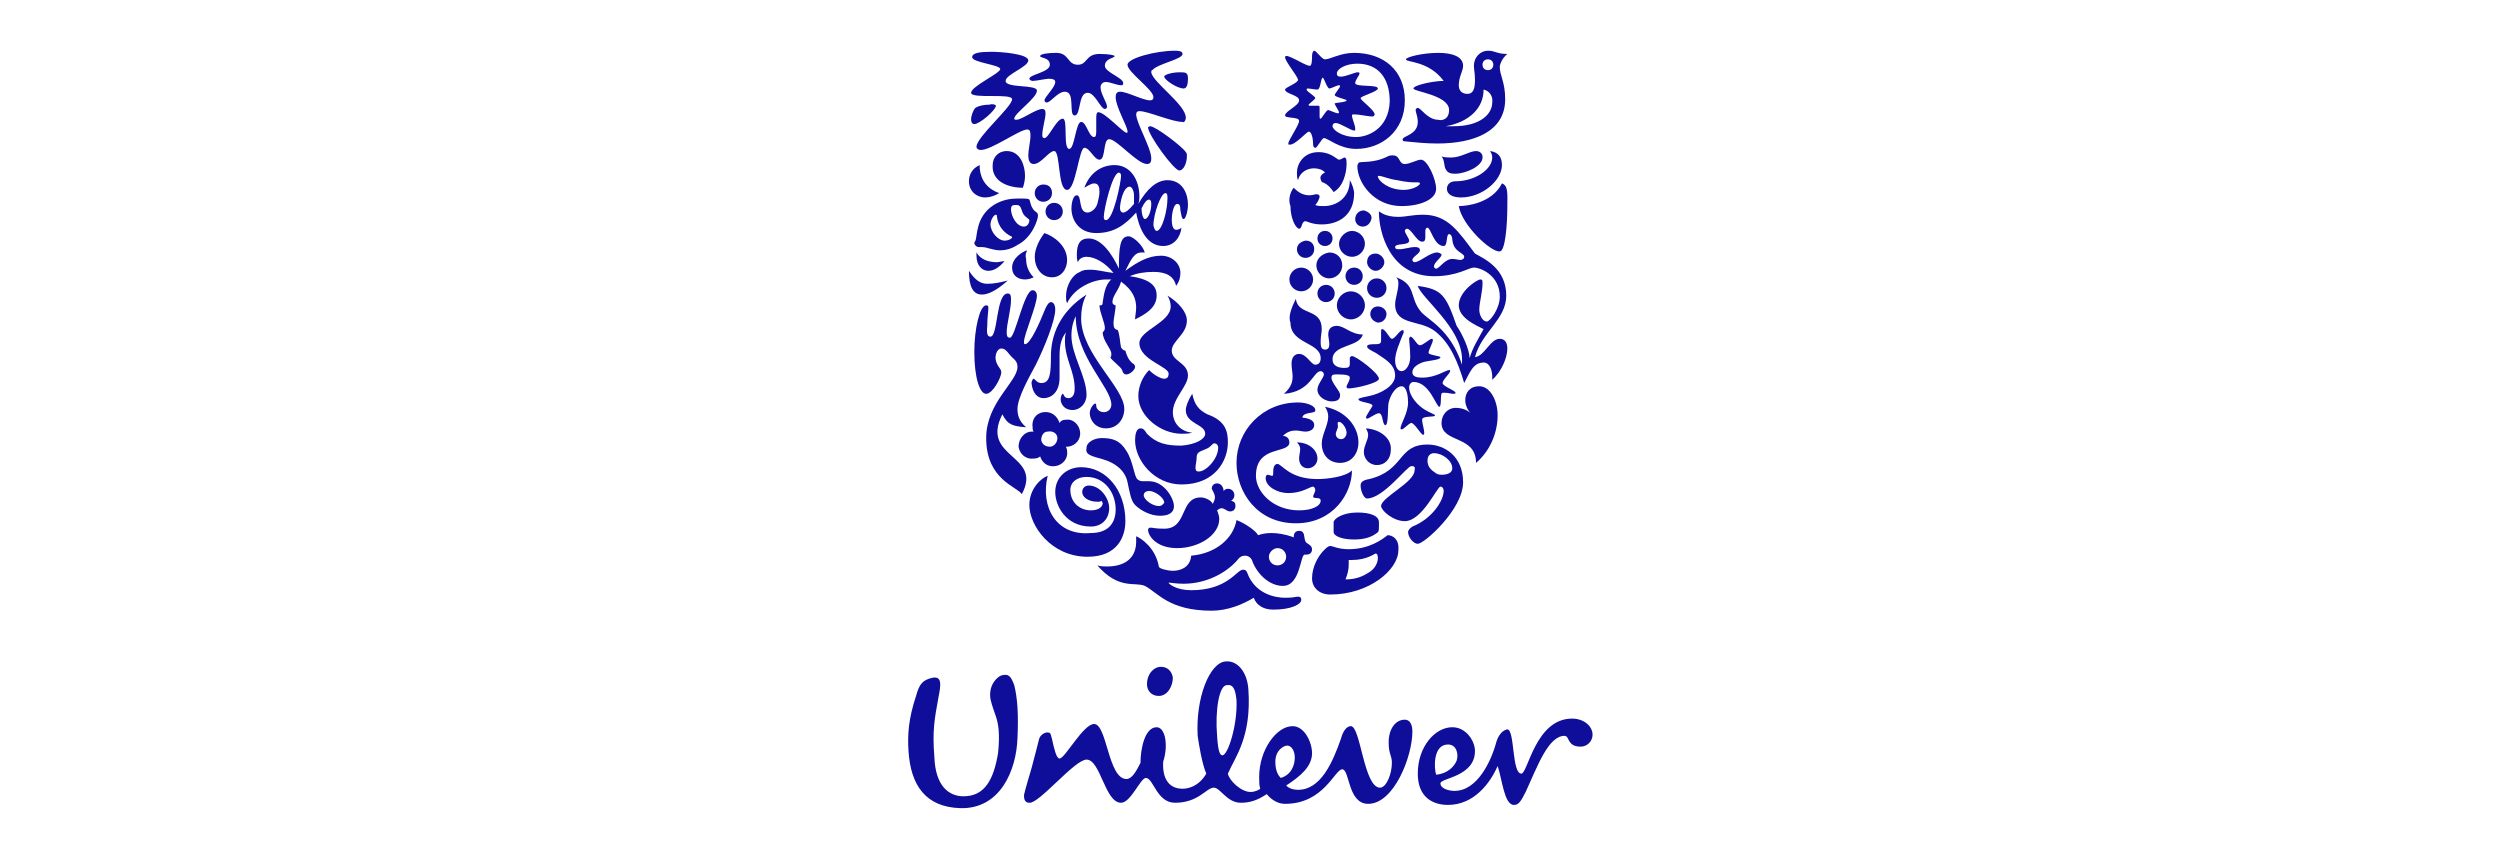
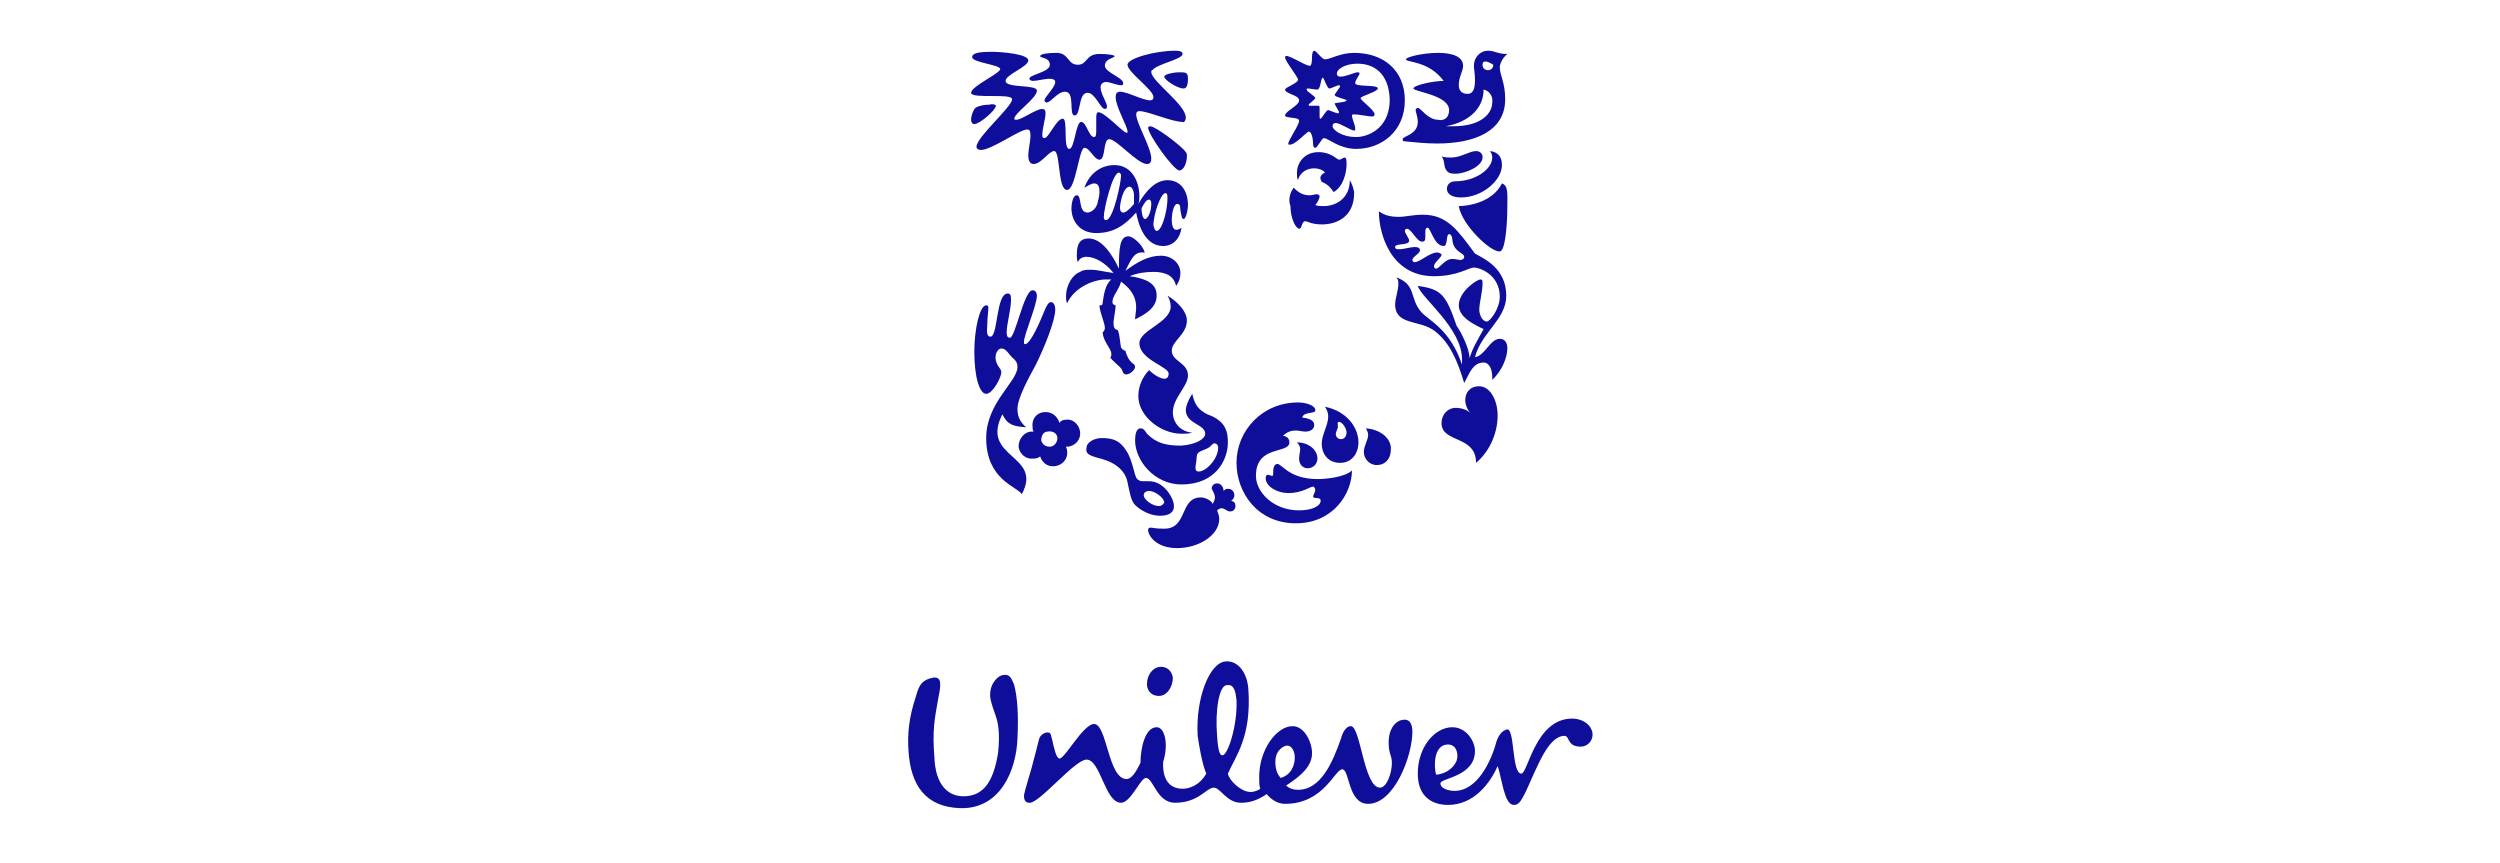
<svg xmlns="http://www.w3.org/2000/svg" xmlns:ns1="http://www.inkscape.org/namespaces/inkscape" xmlns:ns2="http://sodipodi.sourceforge.net/DTD/sodipodi-0.dtd" id="Layer_1" ns1:version="0.91 r13725" ns2:docname="Scoot_logo.svg" x="0px" y="0px" viewBox="0 0 231.7 80" style="enable-background:new 0 0 231.7 80;" xml:space="preserve">
  <style type="text/css">	.st0{fill:#0F0E9A;}</style>
  <g>
    <path class="st0" d="M109.6,73.1c0.5,0,1.5-0.2,2.2-1.4c-0.4-0.9-0.7-2.8-0.8-3.5c-0.2-3.5,1.1-6.8,2.6-6.9c1.1-0.1,2,1,2.1,2.6  c0.3,4.4-1.2,6.2-1.9,7.8c0.1,0.6,1.2,1.7,2.1,1.7c0.4,0,0.8-0.2,0.9-0.3c-0.1-0.3-0.1-0.6-0.1-1.1c0-2.5,1.6-4.7,3.1-4.7  c1.1,0,1.8,1.5,1.8,2.5c0,1.2-1,2.1-2.4,3c0.3,0.3,0.7,0.4,1.1,0.4c2.1,0,3.2-2.5,4-4.8c0.1-0.4,0.4-1.1,0.9-1.1  c0.9,0,1.2,5.7,2.7,5.7c0.6,0,1.1-1.3,1.1-2.3c0-0.7-0.3-0.8-0.3-1.9c0-1.2,0.6-2.1,1.5-2.1c0.5,0,0.7,0.5,0.7,1.1  c0,2.3-1.7,6.7-4.1,6.7c-1.9,0-1.7-3.2-2.4-3.2c-0.7,0-1.7,3.2-5.3,3.2c-0.6,0-1.2-0.3-1.7-0.9c-0.9,0.6-1.6,0.8-2.4,0.8  c-1.3,0-1.9-1.4-2.5-1.4c-0.7,0-1.4,1.4-3.6,1.4c-1.7,0-2-2.3-2.7-2.3c-0.5,0-1.4,2.3-2.3,2.3c-1.5,0-1.9-4-3.2-4  c-1.1,0-4.4,4.1-5.3,4c-0.4,0-0.5-0.3-0.5-0.7c0.1-0.5,0.5-1.8,0.7-2.5c0.3-1.1,0.6-2.3,0.7-2.7c0.1-0.4,0.6-0.7,0.9-0.6  c0.2,0,0.2,0.3,0.3,0.6c0.2,0.9,0.4,1.8,0.7,1.8c0.5,0,2.2-3.2,3.2-3.2c1.2,0,1.3,5.1,3,5.1c0.5,0,0.9-0.7,1.3-1.5  c0-1.3,0.4-3.3,1.5-3.3c0.8,0,1.1,1.7,0.6,3.2C107.7,72.7,108.8,73.1,109.6,73.1 M138.7,68.7c-0.5,1.9-1.8,4.6-3.9,4.6  c-0.5,0-1.3-0.2-1.3-0.7c0-0.5,3.2-0.6,3.2-3c0-0.9-0.8-2.2-2.1-2.2c-1.6,0-3.2,1.8-3.2,4.3c0,2.2,1.4,2.9,2.8,2.9  c2.4,0,3.9-2,4.6-3.6c0.4,1.1,0.6,3.6,1.5,3.6c0.4,0,0.6-0.2,1.1-1.2c1.1-2.4,2.1-5.2,3.6-5.2c0.5,0,0.2,1,1.5,1  c0.6,0,1.1-0.5,1.1-1.1c0-0.8-0.8-1.5-1.9-1.5c-3.4,0-4.1,5.1-4.7,5.1c-0.9,0-0.6-4.1-1.3-4.1C139.1,67.7,138.8,68.4,138.7,68.7   M114.6,64.9c-0.1-1-0.3-1.5-0.9-1.4c-0.7,0-1.1,2.3-0.9,4.7c0.1,1.6,0.3,1.8,0.5,1.8C113.8,70,114.7,67.2,114.6,64.9 M108.7,62.8  c-0.1-0.6-0.5-1-1.1-1c-0.7,0-1.3,0.7-1.3,1.6c0,0.6,0.4,1.1,1.1,1.1C108.2,64.5,108.7,63.6,108.7,62.8 M120,70.2  c0-0.6-0.3-1.1-0.7-1.1c-0.3,0-1.1,0.4-1.1,1.5c0,0.9,0.3,1.3,0.5,1.5C119.7,71.8,120,70.9,120,70.2 M134.2,69c0.8,0,1,0.9,0.8,1.5  c-0.2,0.5-0.8,1.2-1.9,1.3C132.9,71.2,132.8,69,134.2,69 M92.3,66.4c-0.1-0.3-0.4-1.1-0.5-1.6c-0.2-1.2,0.5-2,1-2.2  c0.7-0.2,0.9,0.1,1.2,0.9c0.3,1.2,0.4,2.7,0.3,4.9c-0.1,3-1.6,6.6-5.3,6.5c-3.2-0.1-4.6-2.1-4.8-5.3c-0.1-1.5,0-3,0.7-5.1  c0.3-1.1,0.6-1.5,1.6-1.7c0.8-0.1,0.7,0.7,0.5,1.7c-0.4,2.2-0.6,3.2-0.4,5.7c0.1,2.6,1.3,3.6,2.7,3.6c2,0,2.8-1.6,3.2-4  C92.7,67.9,92.5,67,92.3,66.4 M135.2,19.1c0.3,1.8,3,4.3,3.8,4.2c0.5,0,0.7-2.4,0.7-4.2c0-1.1,0.1-1.9-0.5-2.1  C138.3,18.8,136,19.1,135.2,19.1 M135.4,18.3c2,0,3.8-1.6,3.8-3c0-0.7-0.3-1.2-1.1-1.3c0.1,0.2,0.2,0.3,0.2,0.6  c0,1.1-1.6,2.2-3.4,2.2c-0.6,0-0.8,0.4-0.8,0.7C134.1,18,134.6,18.3,135.4,18.3 M134.9,16.1c-0.3,0-0.7,0-0.9-0.4  c-0.2-0.3-0.1-0.9-0.4-1.2c0.3,0.1,0.7,0.1,0.9,0.1c0.9,0,1.7-0.6,2.3-0.6c0.4,0,0.6,0.3,0.6,0.5C137.5,15.4,135.8,16.1,134.9,16.1   M91.8,31.2c0.7,0,0.5-4,1.6-4c0.3,0,0.3,0.3,0.3,0.6c0,0.9-0.4,2.2-0.4,3c0,0.4,0.1,0.5,0.3,0.5c0.5,0,1.3-4.4,2.1-4.4  c0.3,0,0.4,0.3,0.4,0.5c0,0.9-1.2,3.6-1.2,4.3c0,0.1,0,0.2,0.1,0.2c0.5,0,1.4-2.1,1.8-3.1c0.2-0.5,0.4-0.8,0.6-0.8  c0.2,0,0.4,0.2,0.4,0.7c0,1-1,3.5-1.8,5.1c-0.7,1.3-1.7,3.1-1.7,4.1c0,0.5,0.1,1.1,0.8,1.7c-1.2-0.1-1.7-0.2-2.2-1.2  c-2.1,4.1,3.8,3.7,1.8,7.4c-0.4-0.7-3.3-1.3-3.3-5.2c0-3.3,2.9-5.2,2.9-6.6c0-0.3-0.1-0.5-0.3-0.7c-0.6-0.5-0.7-1-1.2-1  c-0.4,0-0.8,0.8-0.3,1.6c0.2,0.3,0.3,0.4,0.3,0.6c0,0.5-0.8,2-1.4,2c-0.6,0-1.1-1.5-1.1-3.9c0-2.1,0.5-4.3,1.1-4.3  c0.2,0,0.2,0.1,0.2,0.3c0,0.3-0.1,0.8-0.1,1.6C91.4,31.1,91.6,31.2,91.8,31.2" />
-     <path class="st0" d="M96.7,36.9c0.8,0,1.5-0.6,1.5-1.9v-2c0-0.8,0.1-1.6,0.6-2.2c-0.1,0.3-0.1,0.5-0.1,0.8c0,1.7,0.9,2.8,0.9,4.4  c0,0.6-0.2,0.9-0.6,0.9c-0.4,0-0.4-0.4-0.5-0.4c-0.1,0-0.2,0.3-0.2,0.5c0,0.4,0.3,1,1.1,1c0.7,0,1.3-0.6,1.3-1.4  c0-1.7-1.4-3.7-1.4-5.5c0-0.8,0.2-1.4,0.4-1.8c0,3.8,3.3,6.6,3.3,8.2c0,0.4-0.3,0.7-0.7,0.7c-0.4,0-0.7-0.3-0.7-0.6  c0-0.1,0-0.2-0.1-0.2c-0.1,0-0.5,0.4-0.5,0.9c0,0.6,0.5,1.4,1.5,1.4c1.1,0,1.7-0.9,1.7-1.8c0-2-4-5.1-4-8.4c0-0.6,0.1-1.5,0.5-2.2  c-2.5,1.6-3.3,3.8-3.3,5.7c0,1.7-0.1,2.5-0.9,2.5c-0.4,0-0.6-0.4-0.7-0.4c-0.1,0-0.2,0.3-0.2,0.4C95.7,36.5,96.2,36.9,96.7,36.9   M130.1,17.6c0.8,0,1.5-0.4,1.5-0.6c0-0.1-0.1-0.1-0.4-0.1c-0.3,0-0.8,0-1.7-0.2c-0.8-0.1-1.4-0.4-1.7-0.4c-0.1,0-0.1,0-0.1,0.1  C127.8,16.8,128.7,17.6,130.1,17.6 M125.9,15.1c0.2-0.2,1.3,0.1,2.7-0.6c0.2-0.1,0.3-0.1,0.5-0.1c0.7,0,0.5,0.8,1.1,0.8  c0.5,0,1.1-0.4,1.5-0.4c0.6,0,1.4,1.8,1.4,2.7c0,1-1.5,1.6-3.2,1.6c-2.6,0-4.1-2.2-4.1-3.7C125.8,15.2,125.9,15.2,125.9,15.1   M97.1,44.1c-0.6,0.2-1.7,1.2-1.7,2.7c0,1.9,2,4.8,5.4,4.8c2.8,0,3.5-1.9,3.5-3.3c0-2.9-1.8-5-4.1-5c-1.3,0-2.4,0.9-2.4,2.3  c0,1.3,1,3.2,3.3,3.2c1.1,0,1.7-0.8,1.7-1.7c0-0.9-0.8-2.1-1.9-2.1c-0.3,0-0.6,0.2-0.6,0.6c0,0.5,0.6,0.9,1.4,0.9  c0.2,0,0.3,0,0.4-0.1c0,0.1,0.1,0.2,0.1,0.2c0,0.4-0.4,0.7-1.1,0.7c-1,0-1.9-0.7-1.9-1.9c0-0.7,0.6-1.2,1.5-1.2  c1.7,0,2.7,1.5,2.7,3c0,1.4-0.8,2.2-2.3,2.2C97.9,49.7,96.4,47,97.1,44.1 M117.6,51.6c0,0.4,0.3,0.8,0.8,0.8c0.4,0,0.8-0.3,0.8-0.8  c0-0.4-0.3-0.8-0.8-0.8C118,50.8,117.6,51.2,117.6,51.6 M119.1,55.4c0.9,0,0.9-0.1,1.2-0.1c0.3,0,0.3,0.2,0.3,0.3  c0,0.4-0.9,0.9-2.6,0.9c-1,0-1.6-0.5-1.8-1.1c-1,0.6-2.4,1.2-3.9,1.2c-4,0-5-1.7-6.2-2.3c-0.9-0.4-2.4,0.4-4.4-1.9  c0.3,0.1,0.6,0.1,0.9,0.1c1.8,0,2.7-0.9,2.7-2.3c0-0.2,0-0.4,0-0.5c0.5,0.2,1.8,1.1,2.1,2.8c0,0.2,0.8,0.4,1.3,0.4  c0.7,0,1.6-0.3,1.7-1.4c2.3-0.2,3.9-1.6,4.2-3.3c0.8,0.3,1.8,1,2,1.4c0.3-0.1,0.7-0.2,1.2-0.2c0.6,0,1.3,0.1,2.1,0.4  c0-0.3,0.1-0.6,0.5-0.6c0.6,0,0.4,0.6,0.6,1c0.1,0.2,0.6,0.3,0.6,0.7c0,0.4-0.3,0.5-0.5,0.5c-0.1,0-0.2,0-0.2,0  c-0.4,0.1-0.4,2.9-2,2.9c-1.2,0-2.3-1-2.8-2.2c-0.1-0.4-0.4-0.6-0.7-0.6c-0.3,0-0.5,0.1-0.8,0.5c-1,1.1-2.8,2.1-4.9,2.1  c-0.7,0-1.2-0.1-1.3-0.1c-0.1,0-0.1,0-0.1,0c0,0.1,0.7,0.7,2.1,0.7c3.4,0,4.2-1.9,4.8-1.9c0.1,0,0.3,0,0.4,0.3  C116.3,55,118.1,55.4,119.1,55.4 M130.8,43.2c-0.4,0-2.6,3-4.1,3c-0.3,0-0.6-0.7-0.6-1.2c0-0.3,0.2-0.5,0.8-0.6  c3.3-0.8,2.6-3.2,5.4-3.2c1.6,0,3.3,1.1,3.3,3.5c0,2.5-3.6,5.7-4.2,5.7c-0.4,0-0.9-0.6-0.9-1.1c0-0.1,0.1-0.3,0.4-0.5  c1.8-0.7,2.9-2.4,2.9-3.3c0-0.2-0.1-0.4-0.3-0.4c-0.3,0-1.7,3.2-3.3,3.2c-1.1,0-2.2-1-2.2-1.4c0-0.8,3.1-2.2,3.1-3.3  C131.2,43.2,131,43.2,130.8,43.2 M132.9,42c-0.3,0-0.6,0.2-0.6,0.7c0,0.6,0.4,0.9,0.7,1.1c0.1,0.1,0.3,0.2,0.6,0.2  c0.6,0,1-0.2,1-0.6C134.6,42.7,133.7,42,132.9,42 M96.9,19.6c0,0.4,0.3,0.8,0.8,0.8c0.4,0,0.8-0.3,0.8-0.8c0-0.4-0.3-0.8-0.8-0.8  C97.2,18.8,96.9,19.2,96.9,19.6 M95.9,17.9c0,0.4,0.3,0.8,0.8,0.8c0.4,0,0.8-0.3,0.8-0.8s-0.3-0.8-0.8-0.8  C96.2,17.1,95.9,17.5,95.9,17.9 M95.2,23.2c-0.4,0.1-1.4,0.7-1.4,1.6c0,0.7,0.5,1.1,1.2,1.1c0.3,0,0.6-0.1,0.8-0.2  c-0.5-0.5-0.7-1.1-0.7-1.7C95,23.6,95.1,23.4,95.2,23.2 M90.5,23.4c0,0.1,0,0.2,0,0.3c0,0.9,0.5,1.4,1.1,1.4c0.5,0,1-0.3,1.5-0.9  c-0.2,0-0.5,0.1-0.7,0.1C91.7,24.3,90.9,24.1,90.5,23.4 M89.8,25.1c0,1.5,0.4,2.2,1.2,2.2c0.6,0,1.4-0.4,2.4-1.3  c-0.8,0.2-1.3,0.3-1.9,0.3C90.9,26.3,90.4,26,89.8,25.1 M94.8,17.4c0.1-0.3,0.2-0.7,0.2-1.1c0-0.9-0.4-2.3-1.7-2.3  c-0.8,0-1.3,0.6-1.3,1.3C91.9,16.8,93.4,17.4,94.8,17.4 M93.1,22.3c-0.6,0-1.3-0.8-1.3-1.5c0-0.4,0.3-0.9,0.5-0.9  c0.1,0,0.1,0.1,0.1,0.2c0.1,0.9,0.7,1.5,1.3,1.8c0.1,0,0.1,0.1,0.1,0.1C93.8,22.1,93.5,22.3,93.1,22.3 M94.9,19.9  c0.1,0.2,0.5,0.4,0.5,0.5c0,0.3-0.2,0.6-0.5,0.6c-0.7,0-1.2-1-1.2-1.6c0-0.4,0.2-0.4,0.5-0.4c0.1,0,0.2,0,0.3,0.1  C94.7,19.3,94.7,19.7,94.9,19.9 M90.4,22.3c0,0.1-0.1,0.1-0.1,0.2c0,0.2,0.2,0.4,0.4,0.4c0.2,0,0.3,0,0.3,0c0.5,0,1,0.3,1.7,0.3  c0.4,0,1-0.1,1.6-0.5c1.4-0.7,1.9-2.4,1.9-2.7c0-0.4-0.3-0.3-0.5-0.7c-0.2-0.3-0.2-0.6-0.3-0.8c-0.1-0.1-0.4-0.1-0.7-0.1  c-0.1,0-0.3,0-0.4,0c-0.6,0-1.4,0.1-2.2,0.6C90.4,20.1,90.6,21.9,90.4,22.3 M96.8,21.6c-0.4,0.5-0.9,1.4-0.9,2.2  c0,1,0.6,1.9,1.6,1.9c0.9,0,1.4-0.8,1.4-1.6C98.9,22.8,97.7,21.9,96.8,21.6 M92.6,17.9c0,0-0.6,0.4-1.3,0.4c-0.8,0-1.5-0.6-1.5-1.5  c0-0.6,0.3-1.2,1-1.5c0,0.1,0,0.2,0,0.3C90.9,16.7,91.5,17.5,92.6,17.9 M126.7,24.3c0,0.4,0.4,0.8,0.8,0.8c0.4,0,0.8-0.4,0.8-0.8  c0-0.4-0.4-0.8-0.8-0.8C127,23.5,126.7,23.8,126.7,24.3 M126.7,26.7c0,0.5,0.4,0.9,0.9,0.9c0.5,0,0.9-0.4,0.9-0.9  c0-0.5-0.4-0.9-0.9-0.9C127.1,25.8,126.7,26.2,126.7,26.7 M123.9,28.3c0,0.7,0.6,1.3,1.3,1.3c0.7,0,1.3-0.6,1.3-1.3  c0-0.7-0.6-1.3-1.3-1.3C124.5,27,123.9,27.6,123.9,28.3 M124.7,25.6c0,0.4,0.3,0.8,0.8,0.8c0.4,0,0.8-0.3,0.8-0.8  c0-0.4-0.3-0.8-0.8-0.8C125,24.8,124.7,25.2,124.7,25.6 M122.1,27.2c0,0.4,0.3,0.8,0.8,0.8c0.4,0,0.8-0.3,0.8-0.8  c0-0.4-0.3-0.8-0.8-0.8C122.5,26.4,122.1,26.7,122.1,27.2 M124.1,22.6c0,0.7,0.6,1.2,1.2,1.2c0.7,0,1.2-0.6,1.2-1.2  c0-0.7-0.6-1.2-1.2-1.2C124.7,21.4,124.1,22,124.1,22.6 M125.6,20.3c0,0.4,0.3,0.7,0.7,0.7c0,0,0,0,0,0c0.4,0,0.7-0.3,0.8-0.7  s-0.3-0.7-0.7-0.8c0,0,0,0,0,0C125.9,19.5,125.6,19.9,125.6,20.3C125.6,20.3,125.6,20.3,125.6,20.3 M122.1,22.1  c0,0.4,0.3,0.7,0.7,0.7c0.4,0,0.7-0.3,0.7-0.7s-0.3-0.7-0.7-0.7C122.4,21.4,122.1,21.7,122.1,22.1 M122,24.6c0,0.6,0.5,1.2,1.2,1.2  c0,0,0,0,0,0c0.6,0,1.2-0.5,1.2-1.2c0,0,0,0,0,0c0-0.7-0.5-1.2-1.2-1.2C122.5,23.5,122,24,122,24.6C122,24.6,122,24.6,122,24.6   M119.5,25.9c0,0.6,0.5,1.1,1.1,1.1c0.6,0,1.1-0.5,1.1-1.1c0-0.6-0.5-1.1-1.1-1.1C120,24.8,119.5,25.3,119.5,25.9 M120.2,23.1  c0,0.4,0.3,0.8,0.8,0.8c0.4,0,0.8-0.3,0.8-0.8s-0.3-0.8-0.8-0.8C120.5,22.4,120.2,22.7,120.2,23.1 M127,29.1c0-0.4,0.3-0.7,0.7-0.7  c0.4,0,0.8,0.3,0.8,0.7c0,0.4-0.3,0.8-0.8,0.8C127.3,29.8,127,29.5,127,29.1 M127.5,51.3c0.1,0,0.2,0.1,0.2,0.4  c0,0.4-0.2,1-0.9,1.4c-0.5,0.3-1.1,0.6-2.1,0.6c0.2-0.5,0.3-0.9,0.3-1.4c0-0.2,0-0.3,0-0.4h0.3C126.7,51.9,127.4,51.3,127.5,51.3   M127.6,49.4c0.2-0.1,0.2-0.3,0.2-0.6v-0.4c0-0.6-0.8-0.9-2-0.9c-1.4,0-2.2,0.6-2.2,0.9v0.9c0,0.4,0.8,0.7,1.9,0.7  C126.4,50,127.1,49.8,127.6,49.4 M128.6,49.6c-0.5,0.4-1.7,1.3-3.6,1.3c-1,0-1.5-0.3-1.7-0.3c-0.2,0-0.4,0.2-0.6,0.4  c-0.5,0.5-1.1,1.5-1.1,2.6c0,0.8,0.6,1.5,1.7,1.5c3.6,0,6.3-2.3,6.3-4.1C129.7,50,129.1,49.6,128.6,49.6 M129.3,33.4  c0,0.5,0.2,1,0.6,1c0.4,0,0.8-0.6,0.8-1.3c0-0.8-0.1-1.4-0.1-1.7c0-0.1,0.1-0.2,0.1-0.2c0.3,0,0.6,0.8,0.9,0.8  c0.3,0,0.9-0.6,1.1-0.6c0.1,0,0.1,0.1,0.1,0.1c0,0.3-0.4,0.9-0.4,1.2c0,0.2,1.1,0.3,1.1,0.4c0,0.3-1.2,0.3-1.7,0.5  c-0.5,0.2-0.9,0.5-0.9,0.9s0.4,0.5,0.9,0.5c1.3,0,2.2-0.7,2.5-0.7c0.1,0,0.1,0,0.1,0.1c0,0.2-0.7,0.8-0.7,1.1  c0,0.3,1.2,0.7,1.2,0.9c0,0.1-0.1,0.1-0.2,0.1c-0.2,0-0.5-0.1-0.8-0.1c-0.2,0-0.3,0-0.3,0.1c-0.1,0.2,0,1.2-0.2,1.2  c-0.3,0-0.9-2.3-2.4-2.3c-0.2,0-0.4,0.2-0.4,0.5c0,0.8,0.8,1.7,1.5,2.1c0.3,0.2,0.9,0.4,0.9,0.5c0,0.2-1.2,0-1.2,0.4  c0,0.3,0.2,0.9,0.2,1.2c0,0.1,0,0.2-0.1,0.2c-0.2,0-0.8-1.1-1.1-1.1c-0.2,0-0.7,0.6-0.9,0.6c-0.1,0-0.1-0.1-0.1-0.1  c0-0.4,0.7-1.4,0.7-2.4c0-0.5-0.1-1.5-0.6-1.5c-0.5,0-1,0.7-1.2,1.5c-0.1,0.4,0,2.1-0.3,2.1c-0.3,0-0.2-1.1-0.6-1.1  c-0.3,0-0.9,0.5-1.1,0.5c0,0-0.1,0-0.1-0.1c0-0.2,0.6-1,0.6-1.1c0-0.3-1.3-0.3-1.3-0.6c0-0.1,0.5-0.2,1-0.3c1-0.2,2.4-0.9,2.4-1.9  c0-1.1-1.1-1.6-1.8-2.1c-0.4-0.2-0.8-0.4-0.8-0.6s0.5-0.2,0.7-0.2c0.3,0,0.6,0,0.6-0.3c0-0.2,0-0.5,0-0.8c0-0.2,0-0.3,0.1-0.3  c0.3,0,0.7,0.9,0.9,0.9c0.3,0,0.7-0.8,1-0.8c0.1,0,0.1,0.1,0.1,0.2C129.7,31.8,129.3,32.7,129.3,33.4 M120.1,27.7  c0.2,1.6,2.4,0.8,2.4,2.8c0,0.3-0.1,0.7-0.1,1.1c0,0.4,0,0.8,0.4,0.8c0.3,0,0.4-0.2,0.4-0.5c0-0.3-0.1-0.7-0.1-0.9  c0-0.7,0.5-0.8,0.8-0.8c0.7,0,1.3,0.8,2.4,0.8c-0.3,1.2-2.8,0.9-2.8,2.3c0,0.7,0.7,0.8,1.1,0.8c0.4,0,0.5-0.1,0.5-0.4  c0-0.2,0-0.4,0-0.5c0-0.1,0.1-0.2,0.2-0.2c0,0,0,0,0,0c0.4,0,2.5,1.6,2.5,2.1c0,0.4-2.2,0.9-2.8,0.9c-0.2,0-0.2-0.1-0.2-0.2  c0-0.1,0.3-0.5,0.3-0.8c0-0.2-0.3-0.3-1.1-0.3c-0.4,0-0.6,0-0.6,0.3c0,0.5,0.8,1.2,0.8,1.6c0,0.4-0.2,0.6-0.8,0.6  c-0.5,0-1.3-0.4-1.3-1.1c0-0.5,0.6-1.1,0.6-1.4c0-0.1-0.1-0.3-0.3-0.3c-0.7,0-0.9,1.9-3.4,2.1c0.4-0.4,0.8-0.8,0.8-1.6  c0-0.4-0.1-0.7-0.1-1.2c0-0.6,0.3-0.9,0.7-0.9c0.7,0,1.1,1,1.5,1c0.3,0,0.5-0.2,0.5-0.6c0-1.5-2.8-1.3-2.8-3.3  C119.4,29.4,119.6,28.7,120.1,27.7" />
    <path class="st0" d="M123.8,40.2c0,0.3,0.2,0.5,0.5,0.5c0.3,0,0.5-0.3,0.5-0.6c0-0.4-0.4-1-0.7-1c-0.2,0-0.1,0.2-0.1,0.5  C123.9,39.9,123.8,40.1,123.8,40.2 M122.8,37.7c2,0.4,3.1,1.9,3.1,3.3c0,1-0.6,1.9-1.7,1.9c-1,0-1.7-0.7-1.7-1.8  c0-0.8,0.6-1.7,0.6-2.5C123.1,38.3,123,38,122.8,37.7 M120.2,41c0.2,0.2,0.3,0.4,0.3,0.6c0,0.3-0.1,0.6-0.1,0.9  c0,0.5,0.3,0.9,0.8,0.9c0.5,0,0.9-0.4,0.9-0.9C122.1,41.7,121.3,41,120.2,41 M126.6,39.7c0.1,0.2,0.2,0.4,0.2,0.6  c0,0.5-0.4,1-0.4,1.6c0,0.6,0.5,1.2,1.2,1.2c0.8,0,1.3-0.6,1.3-1.4C129,40.7,128,39.8,126.6,39.7 M120.7,38.7  c0.9,0.1,1.1,0.4,1.1,0.7c0,0.4-0.4,0.6-0.8,0.6c-0.3,0-0.6-0.1-0.9-0.1c-0.4,0-0.8,0.1-1.2,0.5c0.3,0,0.6,0.2,0.6,0.6  c0,1.1-3.1,0.2-3.1,3.1c0,1.5,1.6,3.2,4,3.2c1.2,0,2-0.4,2-0.9c0-0.4-0.7-0.1-0.7-0.4c0-0.1,0.2-0.4,0.2-0.6c0-0.1-0.1-0.3-0.2-0.3  c-0.3,0-1,0.6-2.3,0.6c-1,0-2.1-0.6-2.1-1.4c0-0.2,0.1-0.3,0.2-0.3s0.3,0.1,0.4,0.1c0.1,0,0.1-0.1,0.1-0.3s0-0.8,0.4-0.8  c0.4,0,1.1,1.4,3.7,1.4c0.9,0,2.6-0.2,3.2-0.8c0,2.1-1.7,4.9-5.2,4.9c-3.6,0-5.5-2.9-5.5-5.6c0-3,2.4-5.6,5.7-5.6  c0.8,0,1.6,0.3,1.6,0.7C122,38.4,120.8,38.1,120.7,38.7 M108.2,16.7c1.3,0,1.9,1.1,1.9,2.3c0,0.5-0.2,1.3-0.4,1.3s-0.2-0.4-0.3-0.8  c0-0.5-0.1-0.6-0.3-0.6c-0.3,0-0.5,0.8-0.5,1.5c0,0.4,0.1,0.9,0.4,0.9c0.2,0,0.4-0.1,0.5-0.2c-0.1,0.9-0.7,1.7-1.7,1.7  c-1.7,0-2.3-2-2.5-3.1c-1,1.1-2,1.9-3.7,1.9c-1.6,0-2.3-1.2-2.3-2.3c0-0.3,0.1-1.2,0.5-1.2c0.5,0,0.1,1.6,1,1.6  c0.2,0,0.7-0.2,0.9-0.8c0.1-0.4,0.2-0.8,0.2-1.1c0-0.5-0.1-0.8-0.5-0.8c-0.3,0-0.7,0.3-0.9,0.4c0.5-1.4,1.6-2.1,2.8-2.1  c1.5,0,2.3,1.4,2.3,2.9c0,0.2,0,0.4-0.1,0.7C106.3,17.5,107.2,16.7,108.2,16.7 M106.7,18.9c0-0.3-0.1-0.4-0.2-0.4  c-0.2,0-0.4,0.2-0.7,0.8c0,0.7,0.2,1,0.3,1C106.4,20.3,106.7,19.6,106.7,18.9 M104.1,19.7c0.2,0,0.5-0.2,1-0.8c0-0.3,0-0.5,0-0.8  c0-0.4-0.2-0.8-0.4-0.8c-0.6,0-0.9,1.5-0.9,2C103.8,19.5,103.9,19.7,104.1,19.7 M107.2,21.4c0.5,0,1-1.9,1-3c0-0.3,0-0.5-0.2-0.5  c-0.4,0-1.1,1.9-1.1,3C107,21.3,107.1,21.4,107.2,21.4 M102.5,20.4c0.7,0,1.4-3.6,1.4-4.1c0-0.2-0.1-0.3-0.2-0.3  c-0.6,0-1.4,3.4-1.4,4.1C102.3,20.2,102.3,20.4,102.5,20.4" />
-     <path class="st0" d="M104.6,21.9c-0.8,0-0.9,1-0.9,3c-0.6-1.3-1.6-2.8-2.8-2.8c-0.8,0-1.1,0.5-1.1,1.5c0,0.2,0,0.5,0.1,0.7  c0.1-0.3,0.4-0.5,0.8-0.5c0.8,0,1.8,0.6,2.5,1.5c-0.8-0.1-1.5-0.3-2.1-0.3c-0.4,0-0.7,0-1,0.2c-0.6,0.2-1.3,1.1-1.3,2.3  c0,0.2,0,0.4,0.1,0.6c0.7-1.5,2.5-2.2,3.6-2.2c0.2,0,0.4,0,0.5,0c-0.6,0.5-0.7,1.5-0.8,2.1c0,0.3-0.1,0.3-0.3,0.3  c0,0.6,0.5,1.6,0.5,2.1c0,0.2-0.1,0.3-0.2,0.4c0,0.8,0.8,1.5,0.8,2c0,0.1,0,0.3-0.1,0.3c0.1,0.3,1,0.9,1.1,1.2  c0.1,0.4,0.3,0.4,0.4,0.4c0.3,0,0.8-0.4,0.8-0.7c0-0.1-0.1-0.3-0.2-0.3c-0.4-0.3-0.6-0.8-0.7-1.2c-0.1,0-0.3-0.1-0.4-0.3  c-0.1-0.4-0.1-1.1-0.3-1.6c-0.3-0.1-0.4-0.2-0.4-0.7c0-0.3,0.2-1.2,0.2-1.6c-0.1,0-0.3-0.1-0.3-0.3c0-0.6,0.6-1.1,0.8-1.9  c1.1,0.8,1.4,1.6,1.4,2.4c0,0.4-0.1,0.8-0.1,1.1c0.8-0.4,2-1,2-2.2c0-0.7-0.3-1.5-2.5-1.8c0.7-0.3,1.5-0.4,2.2-0.4  c1.2,0,1.9,0.4,2.1,1.3c0.3-0.4,0.4-0.8,0.4-1.2c0-0.9-0.8-1.6-1.8-1.6c-1.2,0-2.2,0.6-3.3,1.4c0.5-1,0.8-1.7,1.5-1.7  c0.1,0,0.2,0,0.3,0C105.9,22.7,105,21.9,104.6,21.9 M137.1,35.8c1,0,1.7,1.3,1.7,2.7c0,1.6-0.7,3.3-2,4.4c0-2.6-3.2-1.8-3.2-3.7  c0-0.8,0.6-1.4,1.3-1.4c0.6,0,1.1,0.2,1.4,0.5c-0.3-0.3-0.5-0.8-0.5-1.2C135.8,36.4,136.2,35.8,137.1,35.8 M122.8,16  c-0.2-0.3-0.7-0.4-1-0.4c-0.9,0-1.4,0.6-1.5,1.1c-0.1-0.2-0.1-0.4-0.1-0.7c0-0.8,0.6-1.9,2-1.9c1.2,0,1.7,0.7,1.9,0.7  c0.2,0,0.4-0.2,0.5-0.2c0.2,0,0.2,0.3,0.2,0.6c0,0.8-0.3,2.1-1.2,2.6c-0.2-0.3-0.5-0.7-1-0.9c-0.1,0-0.2-0.2-0.2-0.3  C122.3,16.4,122.5,16.1,122.8,16 M119.9,17.4c0.5,0.5,0.9,0.7,1.5,0.7c0.2,0,0.5-0.1,0.6-0.1c0.2,0,0.3,0.1,0.3,0.2  c0,0.2-0.2,0.6-0.4,0.8c0.2,0.1,0.5,0.1,0.8,0.1c1.1,0,2.4-0.7,2.4-2.4c0.2,0.3,0.4,0.9,0.4,1.2c0,2.1-1.5,2.9-3,2.9  c-0.9,0-1.4-0.3-1.5-0.3c-0.4,0-0.3,0.7-0.6,0.7c-0.4-0.1-0.8-1.1-0.8-2.1C119.4,18.6,119.5,17.9,119.9,17.4 M103.3,5.2  c0-0.1-0.6-0.2-1.4-0.2c-1.3,0-1.1,1-2,1c-1,0-0.8-1.1-2-1.1c-0.8,0-1.5,0.1-1.5,0.3c0,0.2,0.9,0.1,0.9,0.8c0,0.7-1.9,0.9-1.9,1.3  c0,0.1,0.2,0.2,0.3,0.2c0.4,0,1.1-0.2,1.6-0.2c0.3,0,0.5,0.1,0.5,0.3c0,0.5-1,1.4-1,1.7c0,0.1,0.1,0.2,0.2,0.2c0.4,0,1-1,1.7-1  c1,0,0.3,2.2,0.9,2.2c0.6,0,0.3-2.1,1.2-2.1c0.7,0,1.2,1.5,1.6,1.5c0.1,0,0.2-0.1,0.2-0.2c0-0.4-0.6-1.2-0.6-1.8  c0-0.3,0.2-0.5,0.5-0.5c0.4,0,1,0.3,1.4,0.3c0.1,0,0.2,0,0.2-0.2c0-0.5-1.7-1-1.7-1.6C102.4,5.4,103.3,5.4,103.3,5.2 M107.9,7.1  c0,0.3,1.2,1.1,1.8,1.1c0.3,0,0.4-0.4,0.4-0.9c0-0.6-0.2-0.6-0.8-0.6C108.7,6.7,107.9,6.9,107.9,7.1 M109.9,10.9  c0-1.2-3.1-3.3-3.2-4.2c0-0.1,0-0.2,0.1-0.2c0.5-0.6,2.8-1,2.8-1.5c0-0.3-0.5-0.3-0.7-0.3c-1.8,0-4.4,0.7-4.4,1.3  c0,0.7,2.4,2.3,2.4,3c0,0.2-0.1,0.3-0.3,0.3c-0.7,0-2.1-0.8-2.8-0.8c-0.3,0-0.4,0.2-0.4,0.5c0,0.9,1.1,2.7,1.1,3.2  c0,0.1,0,0.1-0.1,0.1c-0.3,0-2-1.9-2.6-1.9c-0.2,0-0.2,0.3-0.2,0.7V12c0,0.4,0,0.7-0.2,0.7c-0.5,0-0.7-1.4-1.2-1.4  c-0.5,0-0.6,2.5-1.1,2.5c-0.6,0-0.1-2.8-0.6-2.8c-0.6,0-1.3,1.8-1.7,1.8c-0.2,0-0.2-0.2-0.2-0.3c0-0.6,0.3-1.5,0.3-2  c0-0.3-0.1-0.4-0.3-0.4c-0.6,0-1.9,1-2.4,1c-0.1,0-0.2,0-0.2-0.1c0-0.5,2.1-1.9,2.1-2.6c0-0.6-2.9-0.2-2.9-0.9  c0-0.6,2.1-1.3,2.1-1.9c0-0.6-2.5-0.8-3.4-0.8c-1.1,0-1.8,0.1-1.8,0.5c0,0.5,2.6,0.7,2.6,1.1c0,0.4-2.7,1.6-2.7,2.2  c0,0.6,3.8,0,3.8,0.6c0,0.7-3.3,3.5-3.3,4.4c0,0.2,0.2,0.3,0.4,0.3c1,0,3.6-1.9,4.3-1.9c0.3,0,0.3,0.3,0.3,0.6  c0,0.5-0.2,1.3-0.2,1.8c0,0.4,0.1,0.8,0.5,0.8c0.7,0,1.4-1.2,1.9-1.2c0.6,0,0.3,3.6,1.2,3.6c0.8,0,1.1-3.9,1.6-3.9  c0.5,0,0.9,1.1,1.4,1.1c0.6,0,0.3-1.9,0.9-1.9c0.7,0,2.6,2.3,3.5,2.3c0.3,0,0.4-0.2,0.4-0.5c0-1-1.4-3.3-1.4-4.1  c0-0.2,0.1-0.3,0.3-0.3c0.8,0,3,1,4,1C109.7,11.4,109.9,11.2,109.9,10.9 M92.3,9.8c0,0.4-1.5,1.7-2,1.7c-0.2,0-0.3-0.2-0.3-0.4  c0-0.4,0.2-0.9,0.4-1.1c0.3-0.2,0.8-0.3,1.3-0.3C92,9.6,92.3,9.7,92.3,9.8 M106.4,11.8c0,0.7,2.4,4,2.9,4c0.4,0,0.7-0.7,0.7-1.3  c0-0.2,0-0.3-0.1-0.4c-0.3-0.5-2.8-2.4-3.3-2.4C106.5,11.7,106.4,11.8,106.4,11.8 M137.4,6c0,0.3,0.2,0.5,0.5,0.5  c0.3,0,0.5-0.2,0.5-0.5c0,0,0,0,0,0c0-0.3-0.2-0.5-0.5-0.5C137.6,5.5,137.4,5.7,137.4,6C137.4,6,137.4,6,137.4,6 M134.3,10.2  c0-1.4-3.3-1.7-3.3-2c0-0.3,1.8-0.7,2.8-0.7c-1.4-1.9-3.5-1.7-3.5-2c0-0.2,1.5-0.6,3-0.6c1.2,0,2.3,0.3,2.3,1.2  c0,0.5-0.4,1-0.4,1.8c0,0.4,0.2,0.8,0.8,0.8c0.6,0,0.7-0.6,0.7-1.3c0-0.6-0.1-1-0.1-1.3c0-0.8,0.6-1.4,1.3-1.4  c0.7,0,0.8,0.3,1.8,0.3C139.2,5.4,139,6,139,6.2c0,0.8,0.5,1.4,0.5,3c0,3-2.9,4.1-6.3,4.1c-1,0-2-0.1-3-0.2c-0.2,0-0.2-0.1-0.2-0.2  c0-0.3,1.4-0.4,1.4-1.6c0-0.5-0.2-0.9-0.2-1.1c0-0.1,0.1-0.2,0.2-0.2c0.3,0,0.9,1.1,1.9,1.1C133.6,11.2,134.3,11.1,134.3,10.2   M137.5,8.3c0,1.7-1.3,3-3.5,3.4c0.3,0,0.5,0,0.7,0c2.6,0,3.6-1.2,3.6-2.2C138.4,8.9,138,8.4,137.5,8.3 M136.2,33.2  c0.3-1,0.7-1.6,1.3-2.7c-0.6-0.3-2.3-1-2.3-2.2c0-1.3,1.7-2.4,2-2.4c0.2,0,0.2,0.1,0.2,0.4c0,0.7-0.3,1.8-0.3,2.4  c0,0.5,0.3,1.1,0.7,1.1c0.3,0,1.2-1.2,1.2-2.3c0-2-1.8-2.7-2.4-2.7c-0.5,0-1.5,0.8-3.7,0.8c-4.1,0-5.1-4.1-5.1-5.9  c0-0.1,0-0.1,0-0.1c0.1,0,0.5,0.5,1.8,0.5c0.7,0,1.3-0.2,2.3-0.2c2.3,0,3.3,1.6,4.8,3.6c0.9,0.5,2.9,1.4,2.9,3.9  c0,2.2-2.3,3.4-2.9,5.7c0.9-0.1,1.4-1.7,2.3-1.7c0.5,0,0.7,0.4,0.7,0.9c0,0.8-0.5,2.1-1.4,2.9c0-0.1,0-0.2,0-0.3  c0-0.5-0.2-1.3-0.8-1.3c-1,0-1.3,1-1.8,1.9c-0.6-2-1.3-3.7-2.7-4.8c-1.4-1.1-3.7-0.5-3.7-2.5c0-0.5,0.3-1.3,0.3-1.9  c0-0.2,0-0.4-0.2-0.6c1.9,0.7,1.2,1.9,2.3,3.2c0.7,0.8,2.7,1.6,3.8,4.9c0-0.1,0-0.3,0-0.5c0-2.9-3.8-5.7-4.1-6.8  c2.2,0.3,2.6,0.8,3.6,3.7C135.5,30.9,136.2,32.4,136.2,33.2 M135.7,23.8c0-0.4-1-0.4-1.1-1.6c0-0.2-0.1-0.5-0.3-0.5  c-0.3,0-0.1,1.1-0.5,1.1c-0.9,0-1.2-1.7-1.5-1.7c-0.1,0-0.2,0.1-0.2,0.3c0,0.2,0,0.3,0,0.6c0,0.3-0.1,0.4-0.3,0.4  c-0.5,0-1-1.2-1.4-1.2c-0.1,0-0.2,0.1-0.2,0.2c0,0.2,0.4,0.7,0.4,0.9c0,0.5-1.3,0.2-1.3,0.6c0,0.2,0.2,0.2,0.4,0.2  c0.4,0,1-0.2,1.4-0.2c0.2,0,0.5,0,0.5,0.3c0,0.3-0.7,0.6-0.7,0.9c0,0.1,0.1,0.2,0.2,0.2c0.5,0,1.4-0.9,2.1-0.9  c0.1,0,0.4,0.1,0.4,0.2c0,0.3-0.7,0.7-0.7,1.1c0,0.1,0.1,0.2,0.2,0.2c0.3,0,0.8-0.9,1.5-0.9c0.3,0,0.6,0.1,0.8,0.1  C135.7,24,135.7,23.9,135.7,23.8" />
+     <path class="st0" d="M104.6,21.9c-0.8,0-0.9,1-0.9,3c-0.6-1.3-1.6-2.8-2.8-2.8c-0.8,0-1.1,0.5-1.1,1.5c0,0.2,0,0.5,0.1,0.7  c0.1-0.3,0.4-0.5,0.8-0.5c0.8,0,1.8,0.6,2.5,1.5c-0.8-0.1-1.5-0.3-2.1-0.3c-0.4,0-0.7,0-1,0.2c-0.6,0.2-1.3,1.1-1.3,2.3  c0,0.2,0,0.4,0.1,0.6c0.7-1.5,2.5-2.2,3.6-2.2c0.2,0,0.4,0,0.5,0c-0.6,0.5-0.7,1.5-0.8,2.1c0,0.3-0.1,0.3-0.3,0.3  c0,0.6,0.5,1.6,0.5,2.1c0,0.2-0.1,0.3-0.2,0.4c0,0.8,0.8,1.5,0.8,2c0,0.1,0,0.3-0.1,0.3c0.1,0.3,1,0.9,1.1,1.2  c0.1,0.4,0.3,0.4,0.4,0.4c0.3,0,0.8-0.4,0.8-0.7c0-0.1-0.1-0.3-0.2-0.3c-0.4-0.3-0.6-0.8-0.7-1.2c-0.1,0-0.3-0.1-0.4-0.3  c-0.1-0.4-0.1-1.1-0.3-1.6c-0.3-0.1-0.4-0.2-0.4-0.7c0-0.3,0.2-1.2,0.2-1.6c-0.1,0-0.3-0.1-0.3-0.3c0-0.6,0.6-1.1,0.8-1.9  c1.1,0.8,1.4,1.6,1.4,2.4c0,0.4-0.1,0.8-0.1,1.1c0.8-0.4,2-1,2-2.2c0-0.7-0.3-1.5-2.5-1.8c0.7-0.3,1.5-0.4,2.2-0.4  c1.2,0,1.9,0.4,2.1,1.3c0.3-0.4,0.4-0.8,0.4-1.2c0-0.9-0.8-1.6-1.8-1.6c-1.2,0-2.2,0.6-3.3,1.4c0.5-1,0.8-1.7,1.5-1.7  c0.1,0,0.2,0,0.3,0C105.9,22.7,105,21.9,104.6,21.9 M137.1,35.8c1,0,1.7,1.3,1.7,2.7c0,1.6-0.7,3.3-2,4.4c0-2.6-3.2-1.8-3.2-3.7  c0-0.8,0.6-1.4,1.3-1.4c0.6,0,1.1,0.2,1.4,0.5c-0.3-0.3-0.5-0.8-0.5-1.2C135.8,36.4,136.2,35.8,137.1,35.8 M122.8,16  c-0.2-0.3-0.7-0.4-1-0.4c-0.9,0-1.4,0.6-1.5,1.1c-0.1-0.2-0.1-0.4-0.1-0.7c0-0.8,0.6-1.9,2-1.9c1.2,0,1.7,0.7,1.9,0.7  c0.2,0,0.4-0.2,0.5-0.2c0.2,0,0.2,0.3,0.2,0.6c0,0.8-0.3,2.1-1.2,2.6c-0.2-0.3-0.5-0.7-1-0.9c-0.1,0-0.2-0.2-0.2-0.3  C122.3,16.4,122.5,16.1,122.8,16 M119.9,17.4c0.5,0.5,0.9,0.7,1.5,0.7c0.2,0,0.5-0.1,0.6-0.1c0.2,0,0.3,0.1,0.3,0.2  c0,0.2-0.2,0.6-0.4,0.8c0.2,0.1,0.5,0.1,0.8,0.1c1.1,0,2.4-0.7,2.4-2.4c0.2,0.3,0.4,0.9,0.4,1.2c0,2.1-1.5,2.9-3,2.9  c-0.9,0-1.4-0.3-1.5-0.3c-0.4,0-0.3,0.7-0.6,0.7c-0.4-0.1-0.8-1.1-0.8-2.1C119.4,18.6,119.5,17.9,119.9,17.4 M103.3,5.2  c0-0.1-0.6-0.2-1.4-0.2c-1.3,0-1.1,1-2,1c-1,0-0.8-1.1-2-1.1c-0.8,0-1.5,0.1-1.5,0.3c0,0.2,0.9,0.1,0.9,0.8c0,0.7-1.9,0.9-1.9,1.3  c0,0.1,0.2,0.2,0.3,0.2c0.4,0,1.1-0.2,1.6-0.2c0.3,0,0.5,0.1,0.5,0.3c0,0.5-1,1.4-1,1.7c0,0.1,0.1,0.2,0.2,0.2c0.4,0,1-1,1.7-1  c1,0,0.3,2.2,0.9,2.2c0.6,0,0.3-2.1,1.2-2.1c0.7,0,1.2,1.5,1.6,1.5c0.1,0,0.2-0.1,0.2-0.2c0-0.4-0.6-1.2-0.6-1.8  c0-0.3,0.2-0.5,0.5-0.5c0.4,0,1,0.3,1.4,0.3c0.1,0,0.2,0,0.2-0.2c0-0.5-1.7-1-1.7-1.6C102.4,5.4,103.3,5.4,103.3,5.2 M107.9,7.1  c0,0.3,1.2,1.1,1.8,1.1c0.3,0,0.4-0.4,0.4-0.9c0-0.6-0.2-0.6-0.8-0.6C108.7,6.7,107.9,6.9,107.9,7.1 M109.9,10.9  c0-1.2-3.1-3.3-3.2-4.2c0-0.1,0-0.2,0.1-0.2c0.5-0.6,2.8-1,2.8-1.5c0-0.3-0.5-0.3-0.7-0.3c-1.8,0-4.4,0.7-4.4,1.3  c0,0.7,2.4,2.3,2.4,3c0,0.2-0.1,0.3-0.3,0.3c-0.7,0-2.1-0.8-2.8-0.8c-0.3,0-0.4,0.2-0.4,0.5c0,0.9,1.1,2.7,1.1,3.2  c0,0.1,0,0.1-0.1,0.1c-0.3,0-2-1.9-2.6-1.9c-0.2,0-0.2,0.3-0.2,0.7V12c0,0.4,0,0.7-0.2,0.7c-0.5,0-0.7-1.4-1.2-1.4  c-0.5,0-0.6,2.5-1.1,2.5c-0.6,0-0.1-2.8-0.6-2.8c-0.6,0-1.3,1.8-1.7,1.8c-0.2,0-0.2-0.2-0.2-0.3c0-0.6,0.3-1.5,0.3-2  c0-0.3-0.1-0.4-0.3-0.4c-0.6,0-1.9,1-2.4,1c-0.1,0-0.2,0-0.2-0.1c0-0.5,2.1-1.9,2.1-2.6c0-0.6-2.9-0.2-2.9-0.9  c0-0.6,2.1-1.3,2.1-1.9c0-0.6-2.5-0.8-3.4-0.8c-1.1,0-1.8,0.1-1.8,0.5c0,0.5,2.6,0.7,2.6,1.1c0,0.4-2.7,1.6-2.7,2.2  c0,0.6,3.8,0,3.8,0.6c0,0.7-3.3,3.5-3.3,4.4c0,0.2,0.2,0.3,0.4,0.3c1,0,3.6-1.9,4.3-1.9c0.3,0,0.3,0.3,0.3,0.6  c0,0.5-0.2,1.3-0.2,1.8c0,0.4,0.1,0.8,0.5,0.8c0.7,0,1.4-1.2,1.9-1.2c0.6,0,0.3,3.6,1.2,3.6c0.8,0,1.1-3.9,1.6-3.9  c0.5,0,0.9,1.1,1.4,1.1c0.6,0,0.3-1.9,0.9-1.9c0.7,0,2.6,2.3,3.5,2.3c0.3,0,0.4-0.2,0.4-0.5c0-1-1.4-3.3-1.4-4.1  c0-0.2,0.1-0.3,0.3-0.3c0.8,0,3,1,4,1C109.7,11.4,109.9,11.2,109.9,10.9 M92.3,9.8c0,0.4-1.5,1.7-2,1.7c-0.2,0-0.3-0.2-0.3-0.4  c0-0.4,0.2-0.9,0.4-1.1c0.3-0.2,0.8-0.3,1.3-0.3C92,9.6,92.3,9.7,92.3,9.8 M106.4,11.8c0,0.7,2.4,4,2.9,4c0.4,0,0.7-0.7,0.7-1.3  c0-0.2,0-0.3-0.1-0.4c-0.3-0.5-2.8-2.4-3.3-2.4C106.5,11.7,106.4,11.8,106.4,11.8 M137.4,6c0,0.3,0.2,0.5,0.5,0.5  c0.3,0,0.5-0.2,0.5-0.5c0,0,0,0,0,0C137.6,5.5,137.4,5.7,137.4,6C137.4,6,137.4,6,137.4,6 M134.3,10.2  c0-1.4-3.3-1.7-3.3-2c0-0.3,1.8-0.7,2.8-0.7c-1.4-1.9-3.5-1.7-3.5-2c0-0.2,1.5-0.6,3-0.6c1.2,0,2.3,0.3,2.3,1.2  c0,0.5-0.4,1-0.4,1.8c0,0.4,0.2,0.8,0.8,0.8c0.6,0,0.7-0.6,0.7-1.3c0-0.6-0.1-1-0.1-1.3c0-0.8,0.6-1.4,1.3-1.4  c0.7,0,0.8,0.3,1.8,0.3C139.2,5.4,139,6,139,6.2c0,0.8,0.5,1.4,0.5,3c0,3-2.9,4.1-6.3,4.1c-1,0-2-0.1-3-0.2c-0.2,0-0.2-0.1-0.2-0.2  c0-0.3,1.4-0.4,1.4-1.6c0-0.5-0.2-0.9-0.2-1.1c0-0.1,0.1-0.2,0.2-0.2c0.3,0,0.9,1.1,1.9,1.1C133.6,11.2,134.3,11.1,134.3,10.2   M137.5,8.3c0,1.7-1.3,3-3.5,3.4c0.3,0,0.5,0,0.7,0c2.6,0,3.6-1.2,3.6-2.2C138.4,8.9,138,8.4,137.5,8.3 M136.2,33.2  c0.3-1,0.7-1.6,1.3-2.7c-0.6-0.3-2.3-1-2.3-2.2c0-1.3,1.7-2.4,2-2.4c0.2,0,0.2,0.1,0.2,0.4c0,0.7-0.3,1.8-0.3,2.4  c0,0.5,0.3,1.1,0.7,1.1c0.3,0,1.2-1.2,1.2-2.3c0-2-1.8-2.7-2.4-2.7c-0.5,0-1.5,0.8-3.7,0.8c-4.1,0-5.1-4.1-5.1-5.9  c0-0.1,0-0.1,0-0.1c0.1,0,0.5,0.5,1.8,0.5c0.7,0,1.3-0.2,2.3-0.2c2.3,0,3.3,1.6,4.8,3.6c0.9,0.5,2.9,1.4,2.9,3.9  c0,2.2-2.3,3.4-2.9,5.7c0.9-0.1,1.4-1.7,2.3-1.7c0.5,0,0.7,0.4,0.7,0.9c0,0.8-0.5,2.1-1.4,2.9c0-0.1,0-0.2,0-0.3  c0-0.5-0.2-1.3-0.8-1.3c-1,0-1.3,1-1.8,1.9c-0.6-2-1.3-3.7-2.7-4.8c-1.4-1.1-3.7-0.5-3.7-2.5c0-0.5,0.3-1.3,0.3-1.9  c0-0.2,0-0.4-0.2-0.6c1.9,0.7,1.2,1.9,2.3,3.2c0.7,0.8,2.7,1.6,3.8,4.9c0-0.1,0-0.3,0-0.5c0-2.9-3.8-5.7-4.1-6.8  c2.2,0.3,2.6,0.8,3.6,3.7C135.5,30.9,136.2,32.4,136.2,33.2 M135.7,23.8c0-0.4-1-0.4-1.1-1.6c0-0.2-0.1-0.5-0.3-0.5  c-0.3,0-0.1,1.1-0.5,1.1c-0.9,0-1.2-1.7-1.5-1.7c-0.1,0-0.2,0.1-0.2,0.3c0,0.2,0,0.3,0,0.6c0,0.3-0.1,0.4-0.3,0.4  c-0.5,0-1-1.2-1.4-1.2c-0.1,0-0.2,0.1-0.2,0.2c0,0.2,0.4,0.7,0.4,0.9c0,0.5-1.3,0.2-1.3,0.6c0,0.2,0.2,0.2,0.4,0.2  c0.4,0,1-0.2,1.4-0.2c0.2,0,0.5,0,0.5,0.3c0,0.3-0.7,0.6-0.7,0.9c0,0.1,0.1,0.2,0.2,0.2c0.5,0,1.4-0.9,2.1-0.9  c0.1,0,0.4,0.1,0.4,0.2c0,0.3-0.7,0.7-0.7,1.1c0,0.1,0.1,0.2,0.2,0.2c0.3,0,0.8-0.9,1.5-0.9c0.3,0,0.6,0.1,0.8,0.1  C135.7,24,135.7,23.9,135.7,23.8" />
    <path class="st0" d="M121.3,12.2c0.3,0,0.4,0.8,0.4,1.2c0,0.2,0.1,0.3,0.2,0.3c0.2,0,0.6-0.9,0.8-0.9c0.4,0,1.4,1,3,1  c2.3,0,4.5-1.6,4.5-4.5c0-2.8-2-4.4-4.7-4.4c-1.3,0-2.2,0.6-2.7,0.6c-0.3,0-0.8-0.8-1-0.8c-0.1,0-0.2,0.2-0.2,0.5  c0,0.2,0,0.9-0.2,0.9c-0.5,0-2.3-1.3-2.3-0.8c0,0.4,1.2,1.8,1.2,2.1c0,0.3-1.2,0.7-1.2,0.9c0,0.4,1.3,0.5,1.3,1  c0,0.5-1.3,1-1.3,1.4c0,0.3,1.3,0.1,1.3,0.5s-1,1.8-1,2.1c0,0.1,0,0.1,0.1,0.1C120,13.5,121.1,12.2,121.3,12.2 M121.9,9.1  c0-0.2-0.8-0.6-0.8-0.8c0,0,0-0.1,0.1-0.1c0.2,0,0.6,0.1,0.9,0.1c0.3,0,0.3-1.1,0.5-1.1c0.1,0,0.4,1,0.6,1c0.2,0,0.7-0.3,0.9-0.3  c0,0,0.1,0,0.1,0.1c0,0.1-0.5,0.7-0.5,0.8c0,0.2,1.1,0.4,1.1,0.5c0,0.2-1.1,0.2-1.1,0.3c0,0.1,0.4,0.7,0.4,0.8c0,0,0,0.1-0.1,0.1  c-0.2,0-0.8-0.3-0.9-0.3c-0.2,0-0.6,0.8-0.7,0.8c-0.1,0-0.1-0.1-0.1-0.2l0-0.8c0-0.1,0-0.2-0.1-0.2c-0.2,0-0.7,0-0.8,0  c-0.1,0-0.1,0-0.1-0.1C121.1,9.8,121.9,9.2,121.9,9.1 M125.7,12.7c-1.4,0-2.2-0.7-2.2-1c0-0.2,0.1-0.3,0.3-0.3  c0.4,0,1.4,0.7,1.7,0.7c0.1,0,0.1,0,0.1-0.2c0-0.3-0.3-0.9-0.3-1.2c0-0.1,0.1-0.1,0.2-0.1c0.5,0,1.3,0.2,1.7,0.2  c0.1,0,0.2-0.1,0.2-0.2c0-0.4-1.3-1.3-1.3-1.5c0-0.2,1.6-0.6,1.6-0.9c0-0.4-2.1-0.1-2.1-0.5c0-0.3,0.4-0.7,0.4-0.9  c0-0.1-0.1-0.1-0.2-0.1c-0.2,0-1.1,0.4-1.5,0.4c-0.2,0-0.4,0-0.4-0.3c0-0.4,0.8-0.9,1.9-0.9c1.9,0,3,1.3,3,3.5  C128.7,12,126.7,12.7,125.7,12.7 M112.6,46.1c0,0.2-0.1,0.4-0.2,0.6c-0.2-0.4-0.8-0.6-1.1-0.6c-2,0-1.2,2.9-3.4,2.9  c-0.9,0-1-0.1-1.3-0.1c-0.1,0-0.2,0.1-0.2,0.2c0,0.5,0.7,1.7,2.7,1.7c2,0,3.9-1.2,3.9-2.7c0-0.3-0.1-0.5-0.2-0.8  c0.1-0.1,0.3-0.2,0.4-0.2c0.3,0,0.5,0.3,0.8,0.3c0.3,0,0.5-0.2,0.5-0.5c0-0.3-0.1-0.4-0.4-0.5c0.2-0.1,0.3-0.3,0.3-0.5  c0-0.3-0.2-0.6-0.6-0.6c-0.2,0-0.3,0.1-0.4,0.2c0-0.3-0.2-0.7-0.6-0.7c-0.3,0-0.5,0.2-0.5,0.5C112.4,45.5,112.6,45.8,112.6,46.1" />
    <path class="st0" d="M107.4,46.9c-0.6,0-1.4-0.6-1.4-1c0-0.3,0.3-0.4,0.5-0.4c0.5,0,1.4,0.6,1.4,1.1  C107.8,46.7,107.7,46.9,107.4,46.9 M102,42.5c1.5,0.4,2.3,1.2,2.5,2.2c0.2,0.9,0.3,1.7,0.7,2.1c0.5,0.5,1.4,1,2.3,1  c0.7,0,1.3-0.2,1.3-0.9c0-0.7-0.9-2.3-2.3-2.3c-0.1,0-0.3,0-0.5,0c-0.2,0-0.4,0-0.6-0.2c-0.3-0.3-0.4-1.7-1-2.6  c-0.6-1-1.3-1.2-2.3-1.2c-0.7,0-1.4,0.4-1.4,0.9C100.6,42,100.8,42.2,102,42.5" />
    <path class="st0" d="M111.7,40.2c0-0.9-1.8-0.9-1.8-2.2c0-0.3,0.2-0.9,0.6-1.5c0.2,1,0.6,1.5,1.4,1.9c1.7,0.6,1.9,1.6,1.9,2.6  c0,1.7-1.2,3.9-4.3,3.9c-2.5,0-4.3-2.2-4.3-4.1c0-0.5,0.1-1.1,0.5-1.1c0.3,0,0.4,0.2,0.6,0.5c0.9,0.9,1.8,1.1,3.2,1.1  C110.8,41.2,111.7,40.7,111.7,40.2 M111.8,41.6c-0.7,0.3-0.9,0.3-0.9,0.9c0,0.2-0.1,0.6-0.1,0.8c0,0.2,0,0.4,0.3,0.4  c0.7,0,1.8-1.2,1.8-2.2c0-0.3-0.2-0.4-0.3-0.4C112.4,41,112.3,41.4,111.8,41.6 M105.6,31.8c0-1.2,2.9-1.9,2.9-3.4  c0-0.3-0.1-0.7-0.3-1c1,0.6,1.8,1.5,1.8,2.3c0,1.3-1.4,1.9-1.4,2.8c0,1,1.5,1.1,1.5,2.3c0,1-1.4,2.1-1.4,3.4c0,1,0.7,1.8,1.8,1.9  c-0.3,0.1-0.7,0.1-1,0.1c-1.9,0-4-1.6-4-3.5c0-0.9,0.4-1.8,1-2.4c0.5,0.5,1.1,0.8,1.4,0.8c0.3,0,0.4-0.2,0.4-0.4  C108.5,34,105.6,33.4,105.6,31.8 M94.4,41.4c0.1,0.7,0.7,1.2,1.4,1.1c0.3,0,0.5-0.1,0.6-0.2c0.2,0.6,0.7,1,1.4,0.9  c0.7-0.1,1.2-0.7,1.1-1.4c0-0.2-0.1-0.3-0.1-0.4c0,0,0.1,0,0.2,0c0.7-0.1,1.2-0.7,1.1-1.4c-0.1-0.7-0.7-1.2-1.3-1.1  c-0.3,0-0.5,0.1-0.6,0.3c-0.2-0.6-0.7-1.1-1.5-1c-0.7,0.1-1.1,0.7-1,1.4c0,0.1,0,0.3,0.1,0.4l-0.2,0C95,40,94.4,40.6,94.4,41.4   M98,40.6c0,0.4-0.3,0.8-0.7,0.8c-0.4,0-0.7-0.2-0.8-0.6c0-0.4,0.2-0.8,0.6-0.8C97.6,39.9,98,40.2,98,40.6" />
  </g>
</svg>